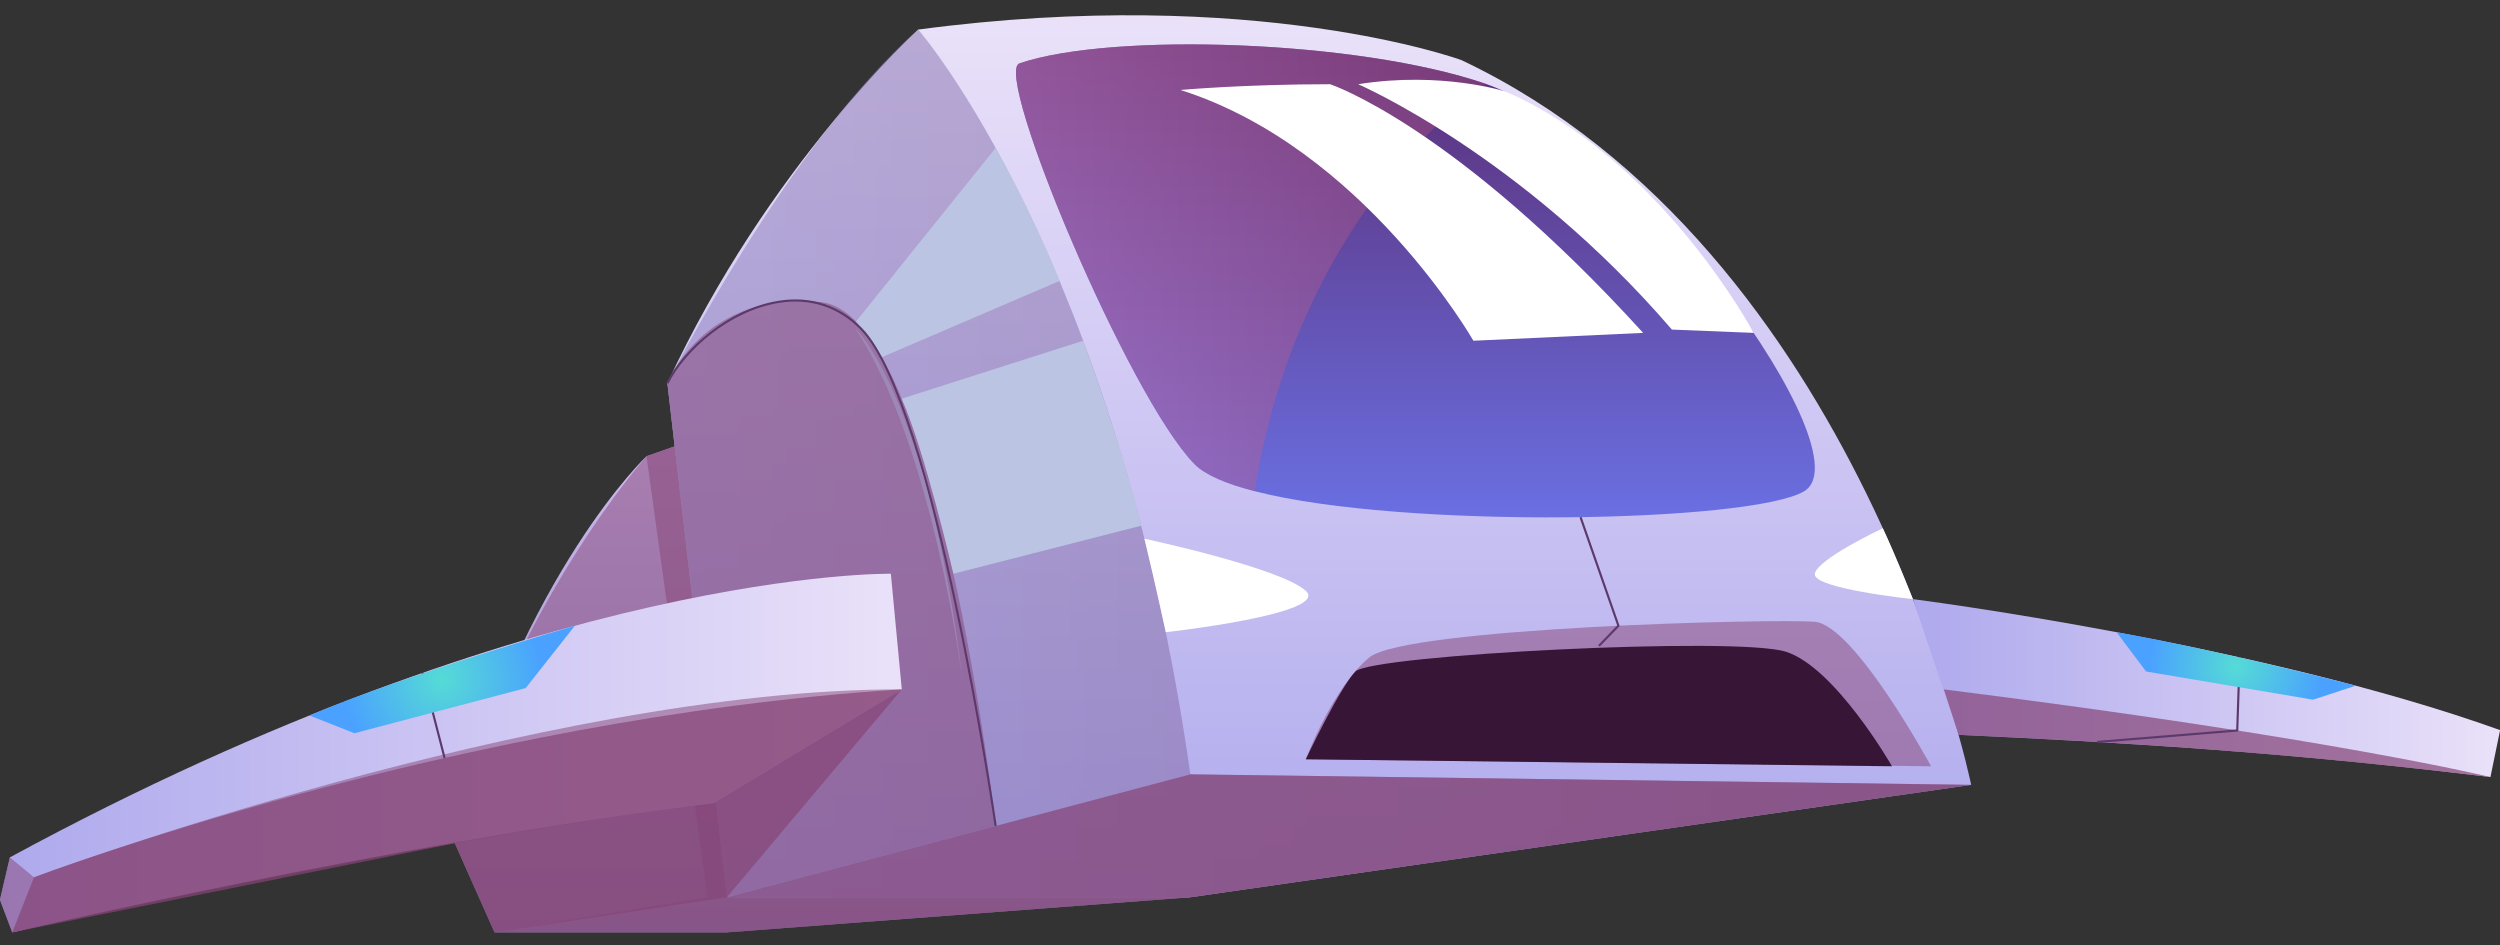
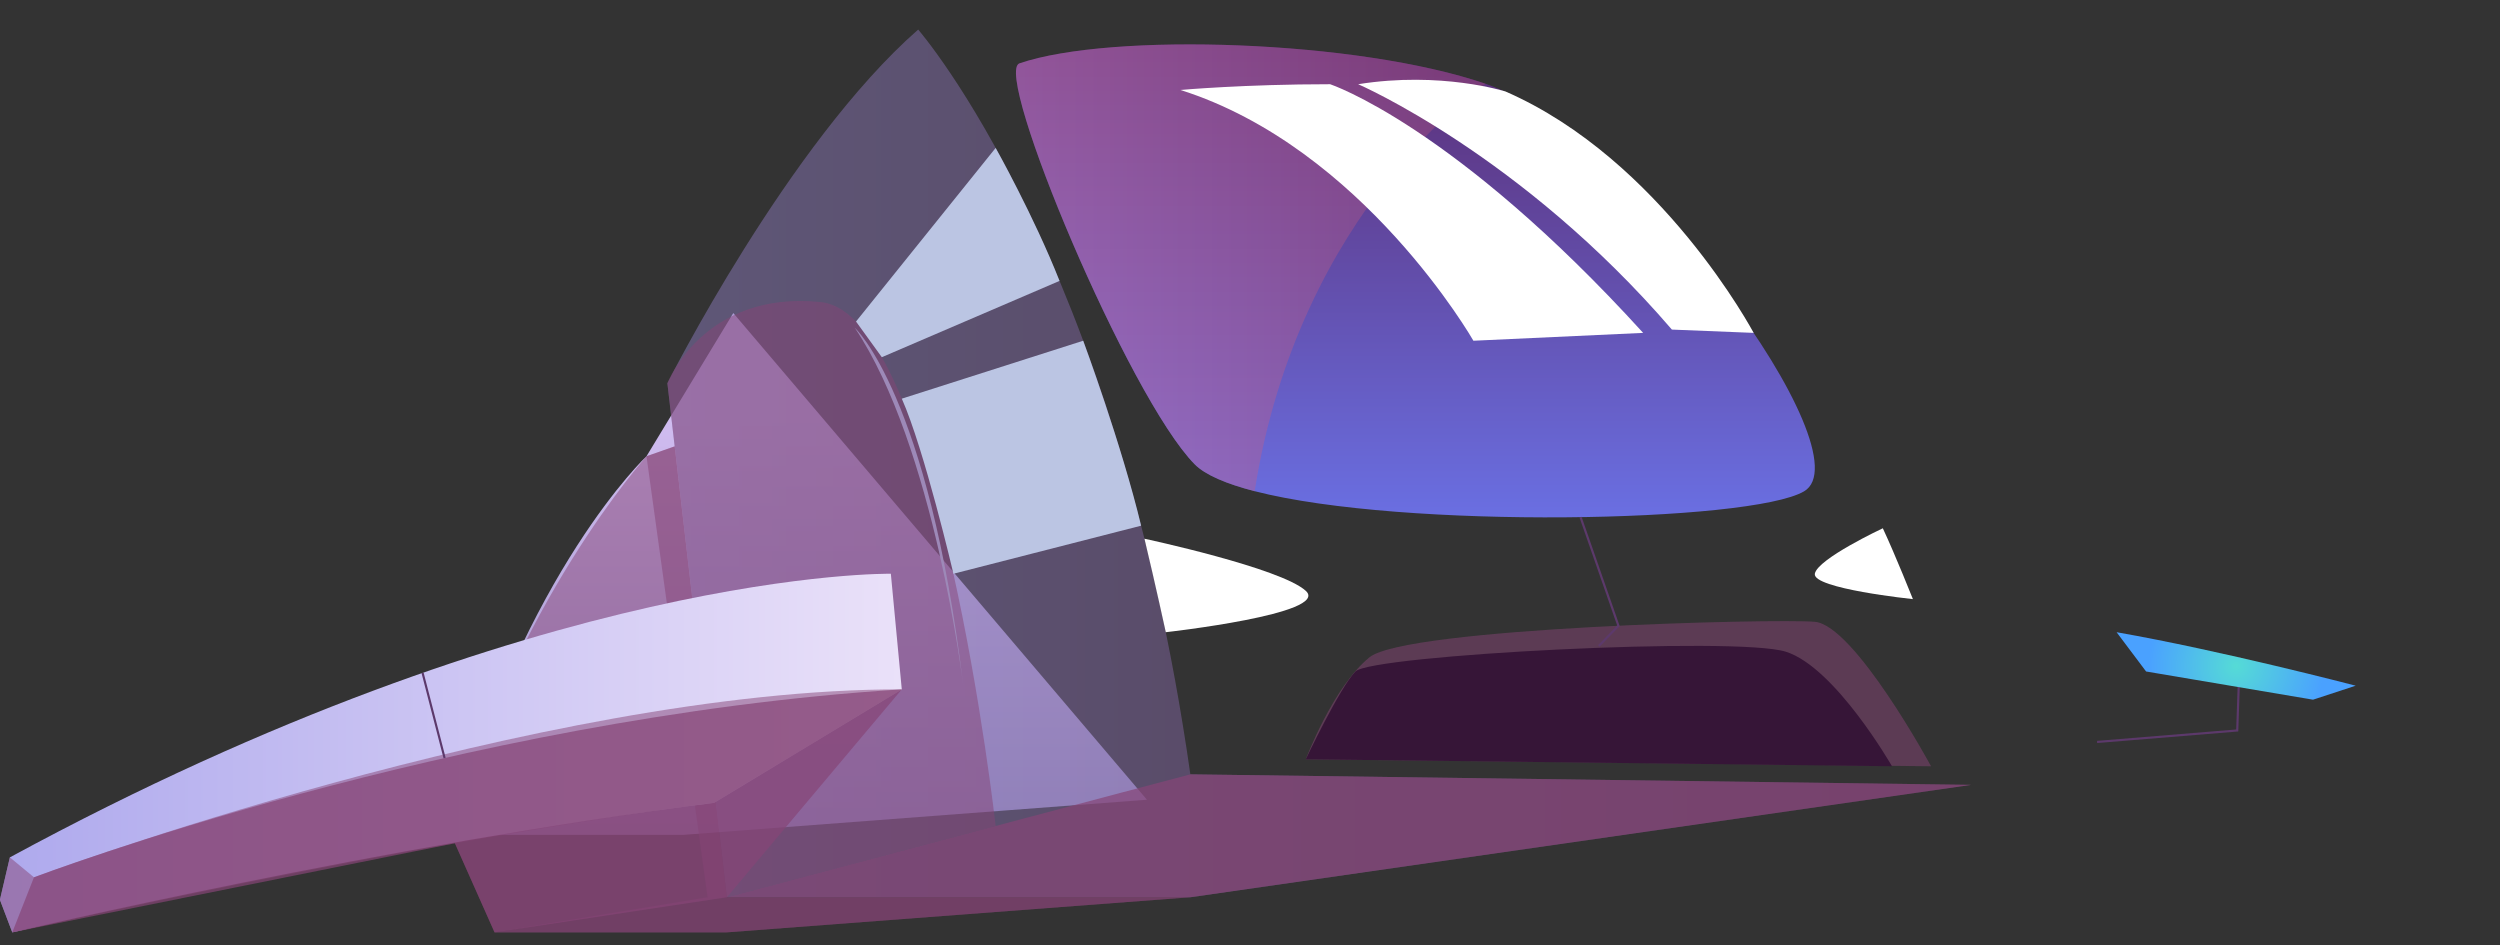
<svg xmlns="http://www.w3.org/2000/svg" version="1.1" id="Capa_1" x="0px" y="0px" viewBox="0 0 3516.06 1329.77" style="enable-background:new 0 0 3516.06 1329.77;" xml:space="preserve">
  <rect x="0" y="0" width="3516.06" height="1329.77" fill="#333333" stroke="none" />
  <style type="text/css">
	.st0{fill-rule:evenodd;clip-rule:evenodd;fill:url(#SVGID_1_);}
	.st1{fill-rule:evenodd;clip-rule:evenodd;fill:url(#SVGID_2_);}
	.st2{fill-rule:evenodd;clip-rule:evenodd;fill:url(#SVGID_3_);}
	.st3{opacity:0.5;fill-rule:evenodd;clip-rule:evenodd;fill:url(#SVGID_4_);}
	.st4{opacity:0.7;fill-rule:evenodd;clip-rule:evenodd;fill:#864577;}
	.st5{opacity:0.5;fill-rule:evenodd;clip-rule:evenodd;fill:#864577;}
	.st6{fill-rule:evenodd;clip-rule:evenodd;fill:#BBC5E3;}
	.st7{fill:#5C396B;}
	.st8{fill-rule:evenodd;clip-rule:evenodd;fill:url(#SVGID_5_);}
	.st9{fill-rule:evenodd;clip-rule:evenodd;fill:url(#SVGID_6_);}
	.st10{fill-rule:evenodd;clip-rule:evenodd;fill:#361537;}
	.st11{fill-rule:evenodd;clip-rule:evenodd;fill:url(#SVGID_7_);}
	.st12{fill-rule:evenodd;clip-rule:evenodd;fill:url(#SVGID_8_);}
	.st13{opacity:0.5;fill-rule:evenodd;clip-rule:evenodd;fill:url(#SVGID_9_);}
	.st14{fill-rule:evenodd;clip-rule:evenodd;fill:#FFFFFF;}
	.st15{fill-rule:evenodd;clip-rule:evenodd;fill:#9D89B8;}
</style>
  <linearGradient id="SVGID_1_" gradientUnits="userSpaceOnUse" x1="1154.319" y1="1311.315" x2="1154.319" y2="577.464">
    <stop offset="0" style="stop-color:#9089BF" />
    <stop offset="1" style="stop-color:#D1BDF1" />
  </linearGradient>
-   <path class="st0" d="M909.23,641.69c0,0-169.58,159.17-274.72,532.46l61.05,137.16h326.72l651.85-49.4l-581.76-684.45L909.23,641.69  z" />
+   <path class="st0" d="M909.23,641.69c0,0-169.58,159.17-274.72,532.46h326.72l651.85-49.4l-581.76-684.45L909.23,641.69  z" />
  <linearGradient id="SVGID_2_" gradientUnits="userSpaceOnUse" x1="1855.466" y1="1261.915" x2="1855.466" y2="21.473">
    <stop offset="0" style="stop-color:#AEA9ED" />
    <stop offset="1" style="stop-color:#EAE1F9" />
  </linearGradient>
-   <path class="st1" d="M2772.31,1103.84c0,0-153.94-752.48-716.84-1019.28c0,0-289.31-106.27-764.13-42.96  c0,0-210.28,189.92-352.72,497.42l83.66,722.89h651.85L2772.31,1103.84z" />
  <linearGradient id="SVGID_3_" gradientUnits="userSpaceOnUse" x1="1990.652" y1="727.653" x2="1990.652" y2="62.443">
    <stop offset="0" style="stop-color:#6A6FE2" />
    <stop offset="1" style="stop-color:#5B2D74" />
  </linearGradient>
  <path class="st2" d="M2537.19,691.08c-75.29,43.84-563.48,53.56-772.61-0.24c-39.83-10.32-69.59-22.83-84.4-37.89  c-92.66-93.99-284.29-550.98-246.4-563.85c129.46-44.08,476.66-32.79,655.66,28.78C2301.47,190.86,2626.69,638.86,2537.19,691.08z" />
  <linearGradient id="SVGID_4_" gradientUnits="userSpaceOnUse" x1="938.621" y1="651.758" x2="2772.311" y2="651.758">
    <stop offset="0" style="stop-color:#8B7CBD" />
    <stop offset="1" style="stop-color:#724577" />
  </linearGradient>
  <path class="st3" d="M1291.34,41.6c0,0,279.45,320,382.79,1047.45l1098.18,14.79l-1098.18,158.07h-651.85l-83.66-722.89  C938.62,539.03,1108.2,202.13,1291.34,41.6z" />
  <polygon class="st4" points="1674.13,1089.05 1022.28,1261.91 1674.13,1261.91 2772.31,1103.84 " />
  <path class="st5" d="M948.89,627.78l-39.67,13.91c0,0-187.66,208.91-274.72,532.46l61.05,137.16h326.72l651.85-49.4h-651.85  L948.89,627.78z" />
  <polygon class="st5" points="909.23,641.69 995.15,1261.91 695.56,1311.31 1022.28,1311.31 1674.13,1261.91 1022.28,1261.91   948.89,627.78 " />
  <path class="st5" d="M938.62,539.03c0,0,50.41-131.14,215.7-114.18c165.28,16.96,246.01,736.82,246.01,736.82l-378.05,100.25  L938.62,539.03z" />
  <path class="st6" d="M1203.92,452.21l196.4-244.17c0,0,54.42,97.09,89.83,187.02l-249.95,107.31L1203.92,452.21z" />
  <path class="st6" d="M1268.29,560.69l255.14-81.48c0,0,54.73,147.87,81.46,260.13l-263.97,67.59  C1340.92,806.93,1300.07,632.09,1268.29,560.69z" />
  <g>
-     <path class="st7" d="M1398.83,1161.88c-0.85-5.9-86.08-591.72-188.21-697.84c-30.52-31.72-69.97-44.87-113.87-38.23   c-70.19,10.7-133.15,66.67-156.77,113.9l-2.72-1.36c23.96-47.91,87.84-104.69,159.03-115.53c45.01-6.81,85.29,6.67,116.52,39.11   c102.8,106.82,188.17,693.61,189.02,699.53L1398.83,1161.88z" />
-   </g>
+     </g>
  <linearGradient id="SVGID_5_" gradientUnits="userSpaceOnUse" x1="-0.129" y1="1059.115" x2="1268.289" y2="1059.115">
    <stop offset="0" style="stop-color:#AEA9ED" />
    <stop offset="1" style="stop-color:#EAE1F9" />
  </linearGradient>
  <path class="st8" d="M1268.29,969.55l-15.39-162.62c0,0-488.38-8.33-1239.04,398.88l-13.99,59.72l17.38,45.79  c0,0,529.47-124.73,986.94-182.16L1268.29,969.55z" />
  <linearGradient id="SVGID_6_" gradientUnits="userSpaceOnUse" x1="2690.356" y1="967.758" x2="3516.189" y2="967.758">
    <stop offset="0" style="stop-color:#AEA9ED" />
    <stop offset="1" style="stop-color:#EAE1F9" />
  </linearGradient>
-   <path class="st9" d="M2690.36,842.62c0,0,485.06,61.98,825.83,184.24l-13.57,66.03c-289.95-35.46-526.13-49.22-747.98-59.37  L2690.36,842.62z" />
  <path class="st5" d="M13.86,1205.81l33.92,28.05c0,0,714.73-265.64,1220.51-264.31l-264.1,159.6c0,0-358.94,41.98-986.94,182.16  l-17.38-45.79L13.86,1205.81z" />
-   <path class="st4" d="M3502.62,1092.89c0,0-221.63-54.59-768.77-123.35l20.79,63.98C2983.88,1043.75,3213.69,1058.07,3502.62,1092.89  z" />
  <path class="st4" d="M1268.29,969.55l-246.01,292.37l-326.72,49.4l-55.79-125.35L17.25,1311.31l30.52-77.46  C47.78,1233.86,640.41,1008.91,1268.29,969.55z" />
  <path class="st5" d="M1836.5,1067.89c0,0,38.08-101.67,89.57-143.43c51.49-41.76,570.35-54.72,626.33-49.94  c55.98,4.79,163.5,203.19,163.5,203.19L1836.5,1067.89z" />
  <path class="st10" d="M1836.5,1067.89l824.46,9.82c0,0-79.7-139.05-149.23-161.1c-69.53-22.05-582.97,4.56-605.37,27.77  C1883.96,967.6,1836.5,1067.89,1836.5,1067.89z" />
  <g>
    <polygon class="st7" points="2249.83,909.43 2247.64,907.31 2274.45,879.68 2221.46,727.83 2224.35,726.83 2277.94,880.46  " />
  </g>
  <g>
    <polygon class="st7" points="2949.54,1045.01 2949.29,1041.99 3145.04,1025.95 3148.4,924.56 3151.44,924.67 3147.97,1028.76    3146.63,1028.87  " />
  </g>
  <g>
    <polygon class="st7" points="623.81,1066.49 592.85,946.74 595.8,945.99 626.76,1065.74  " />
  </g>
  <radialGradient id="SVGID_7_" cx="621.865" cy="955.636" r="142.384" gradientUnits="userSpaceOnUse">
    <stop offset="0" style="stop-color:#55DBD6" />
    <stop offset="1" style="stop-color:#4AA1FF" />
  </radialGradient>
-   <path class="st11" d="M435.23,1006.24l63.18,24.98l240.86-63.46l69.24-87.71C808.5,880.05,571.16,948.26,435.23,1006.24z" />
  <radialGradient id="SVGID_8_" cx="3144.981" cy="936.604" r="123.544" gradientUnits="userSpaceOnUse">
    <stop offset="0" style="stop-color:#55DBD6" />
    <stop offset="1" style="stop-color:#4AA1FF" />
  </radialGradient>
  <path class="st12" d="M2976.83,889.15l41.46,55.24l234.79,39.67l60.05-19.68C3313.13,964.38,3124.12,914.94,2976.83,889.15z" />
  <linearGradient id="SVGID_9_" gradientUnits="userSpaceOnUse" x1="1428.885" y1="376.637" x2="2089.437" y2="376.637">
    <stop offset="0" style="stop-color:#C77CBD" />
    <stop offset="1" style="stop-color:#974577" />
  </linearGradient>
  <path class="st13" d="M2089.44,117.88c0,0-262.31,174.27-324.85,572.96c-39.83-10.32-69.59-22.83-84.4-37.89  c-92.66-93.99-284.29-550.98-246.4-563.85C1563.23,45.01,1910.43,56.3,2089.44,117.88z" />
  <path class="st14" d="M1910.15,118.44c0,0,229.72,99.18,441.23,345.09l114.99,4.63c0,0-129.52-243.79-349.12-339.54  C2117.25,128.62,2026.62,99.85,1910.15,118.44z" />
  <path class="st14" d="M1870.73,118.44c0,0,174.63,57.75,440.22,349.73l-238.72,11.04c0,0-154.94-271.17-412-352.67  C1660.23,126.54,1750.3,118.44,1870.73,118.44z" />
  <path class="st15" d="M1202.16,460.94c0,0,103.57,94.37,152.6,503.14C1354.76,964.08,1314.08,627.78,1202.16,460.94z" />
  <path class="st14" d="M1609.57,757.66c0,0,191.73,41.02,226.93,73.32c35.19,32.3-196.93,58.17-196.93,58.17  S1625.35,823.4,1609.57,757.66z" />
  <path class="st14" d="M2648.04,742.97c0,0-91.93,43.03-95.62,63.96c-3.69,20.93,137.94,35.69,137.94,35.69  S2665.38,779.94,2648.04,742.97z" />
</svg>